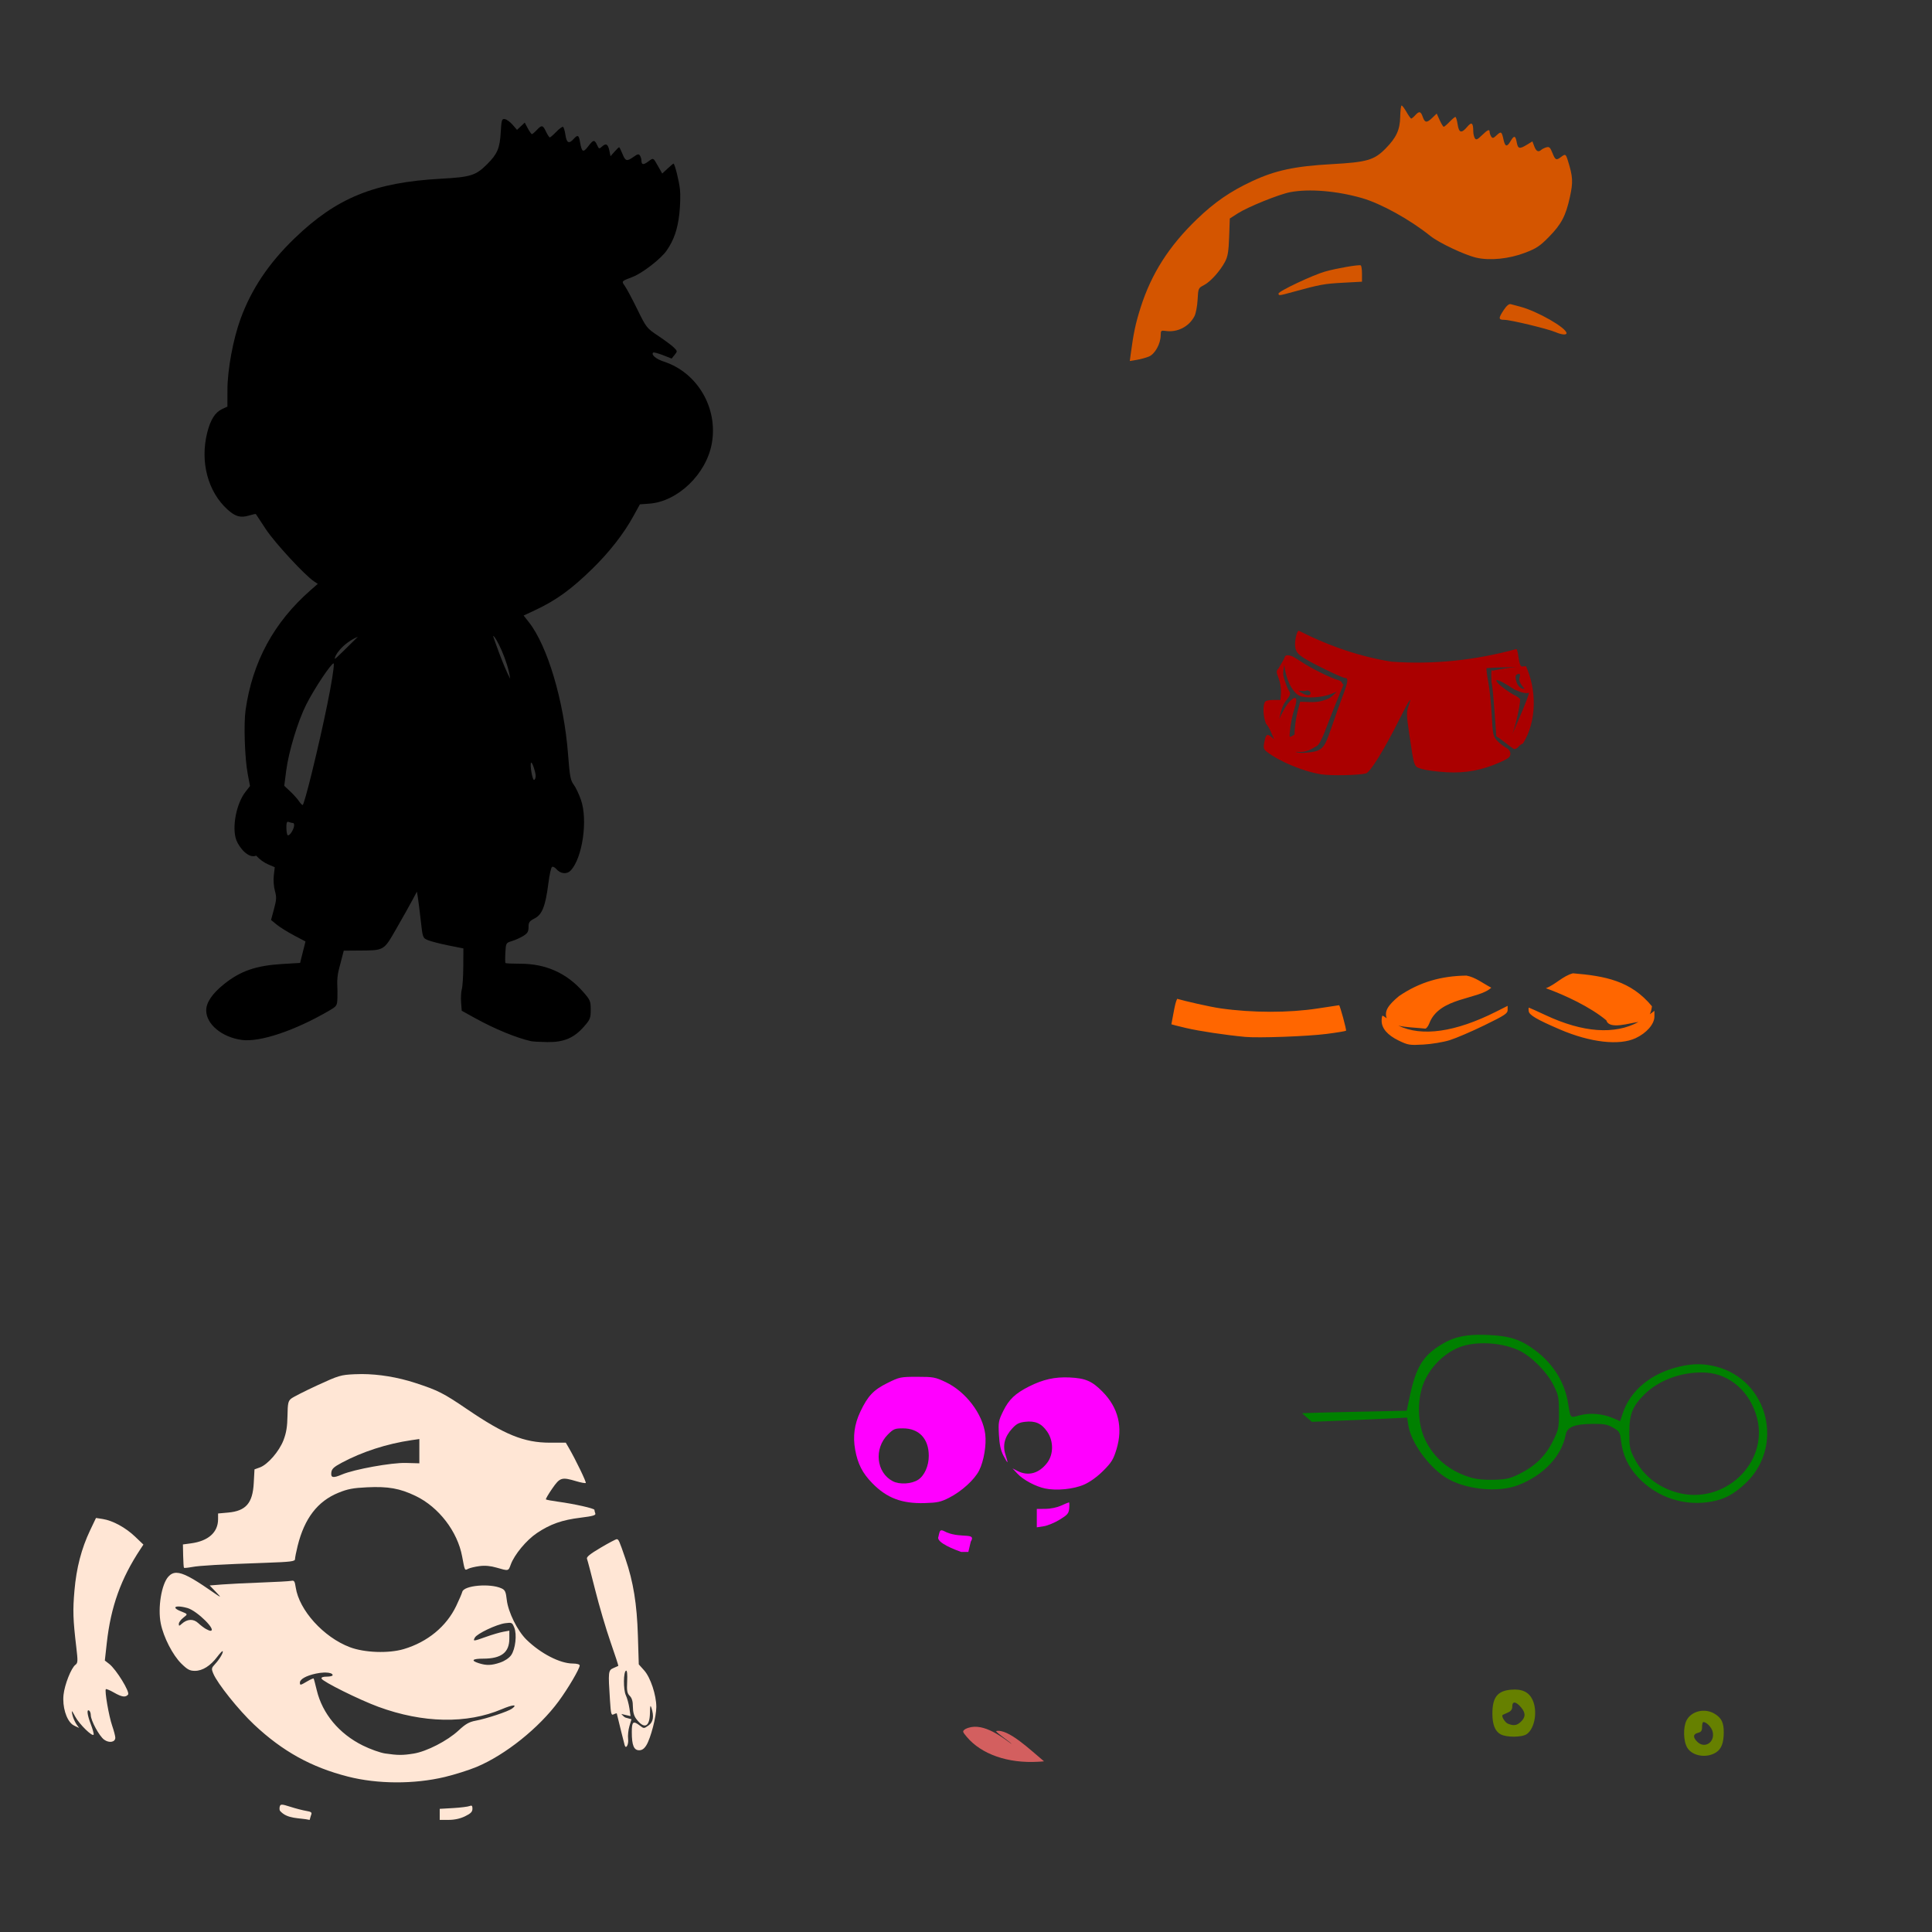
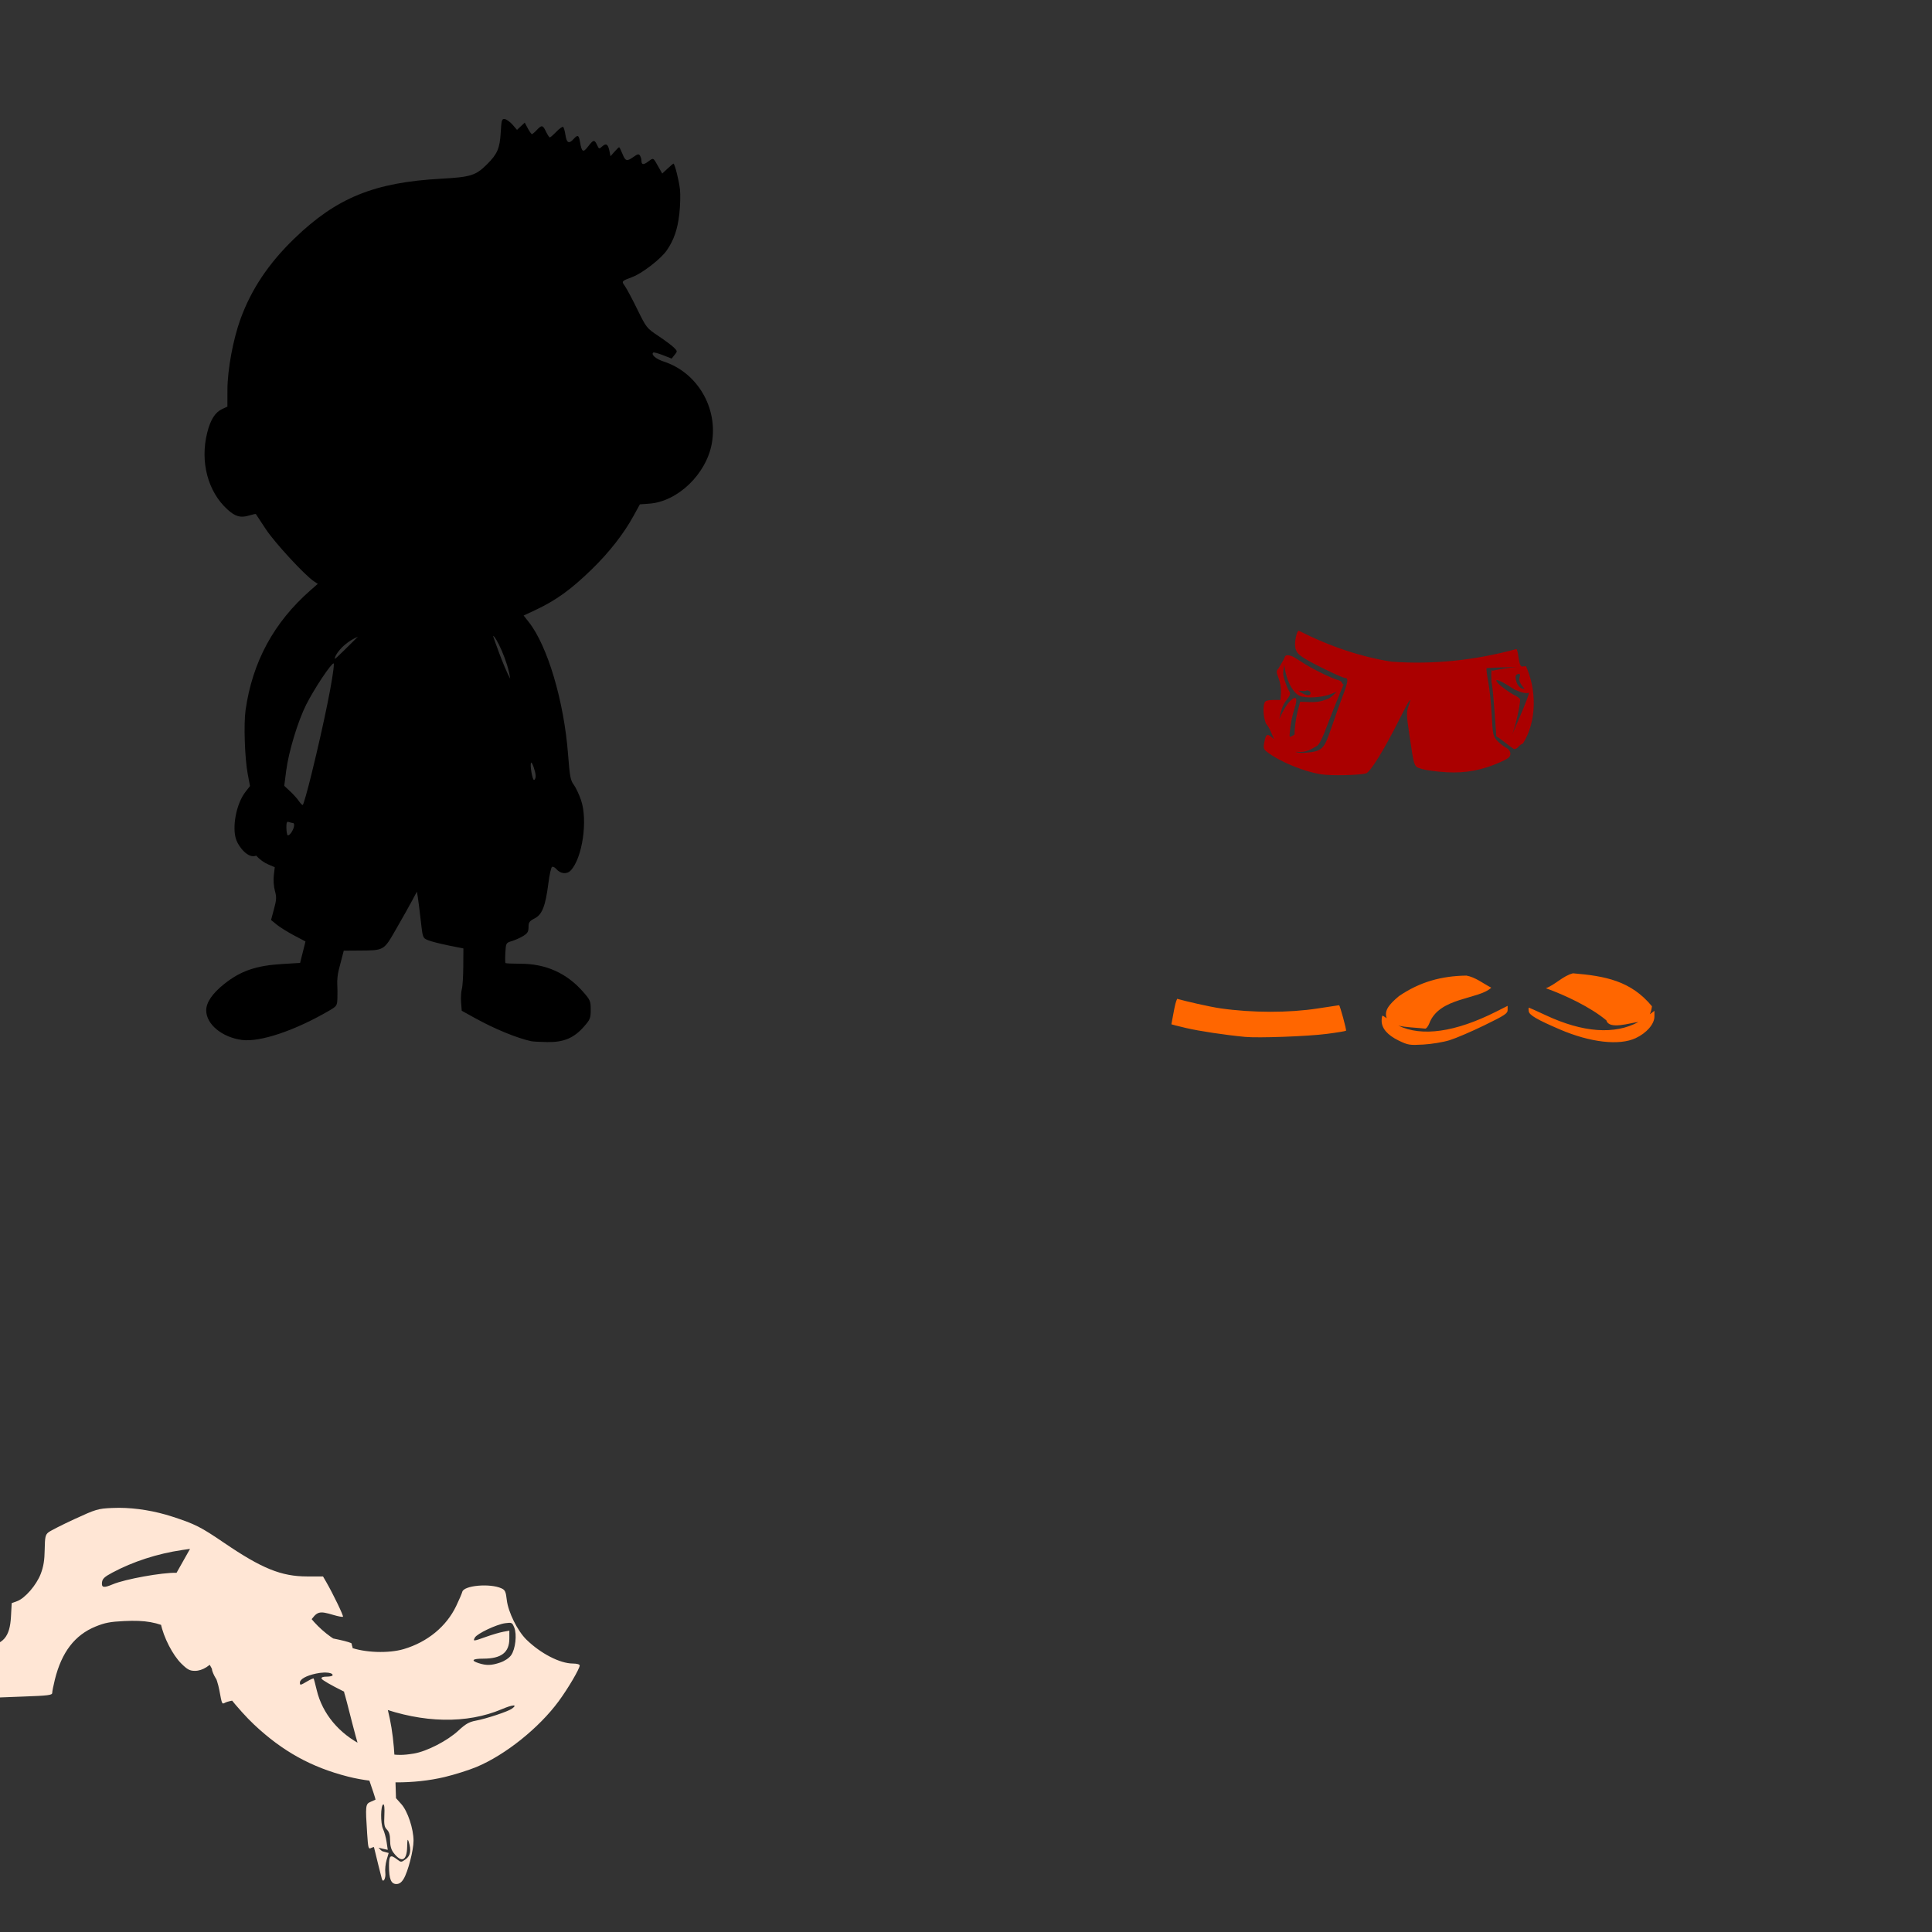
<svg xmlns="http://www.w3.org/2000/svg" xmlns:ns1="http://www.inkscape.org/namespaces/inkscape" xmlns:ns2="http://sodipodi.sourceforge.net/DTD/sodipodi-0.dtd" width="1080" height="1080" id="svg2" version="1.1" ns1:version="0.47 r22583" ns2:docname="Quincy.svg">
  <rect width="100%" height="100%" fill="#333333" stroke="none" />
  <defs id="defs4">
    <ns1:perspective ns2:type="inkscape:persp3d" ns1:vp_x="0 : 526.18109 : 1" ns1:vp_y="0 : 1000 : 0" ns1:vp_z="744.09448 : 526.18109 : 1" ns1:persp3d-origin="372.04724 : 350.78739 : 1" id="perspective10" />
    <ns1:perspective id="perspective2820" ns1:persp3d-origin="0.5 : 0.33333333 : 1" ns1:vp_z="1 : 0.5 : 1" ns1:vp_y="0 : 1000 : 0" ns1:vp_x="0 : 0.5 : 1" ns2:type="inkscape:persp3d" />
    <ns1:perspective id="perspective3150" ns1:persp3d-origin="0.5 : 0.33333333 : 1" ns1:vp_z="1 : 0.5 : 1" ns1:vp_y="0 : 1000 : 0" ns1:vp_x="0 : 0.5 : 1" ns2:type="inkscape:persp3d" />
    <ns1:perspective id="perspective3200" ns1:persp3d-origin="0.5 : 0.33333333 : 1" ns1:vp_z="1 : 0.5 : 1" ns1:vp_y="0 : 1000 : 0" ns1:vp_x="0 : 0.5 : 1" ns2:type="inkscape:persp3d" />
    <ns1:perspective id="perspective3366" ns1:persp3d-origin="0.5 : 0.33333333 : 1" ns1:vp_z="1 : 0.5 : 1" ns1:vp_y="0 : 1000 : 0" ns1:vp_x="0 : 0.5 : 1" ns2:type="inkscape:persp3d" />
    <ns1:perspective id="perspective3394" ns1:persp3d-origin="0.5 : 0.33333333 : 1" ns1:vp_z="1 : 0.5 : 1" ns1:vp_y="0 : 1000 : 0" ns1:vp_x="0 : 0.5 : 1" ns2:type="inkscape:persp3d" />
    <ns1:perspective id="perspective3420" ns1:persp3d-origin="0.5 : 0.33333333 : 1" ns1:vp_z="1 : 0.5 : 1" ns1:vp_y="0 : 1000 : 0" ns1:vp_x="0 : 0.5 : 1" ns2:type="inkscape:persp3d" />
    <ns1:perspective id="perspective3456" ns1:persp3d-origin="0.5 : 0.33333333 : 1" ns1:vp_z="1 : 0.5 : 1" ns1:vp_y="0 : 1000 : 0" ns1:vp_x="0 : 0.5 : 1" ns2:type="inkscape:persp3d" />
    <ns1:perspective id="perspective3480" ns1:persp3d-origin="0.5 : 0.33333333 : 1" ns1:vp_z="1 : 0.5 : 1" ns1:vp_y="0 : 1000 : 0" ns1:vp_x="0 : 0.5 : 1" ns2:type="inkscape:persp3d" />
    <ns1:perspective id="perspective3533" ns1:persp3d-origin="0.5 : 0.33333333 : 1" ns1:vp_z="1 : 0.5 : 1" ns1:vp_y="0 : 1000 : 0" ns1:vp_x="0 : 0.5 : 1" ns2:type="inkscape:persp3d" />
    <ns1:perspective id="perspective3612" ns1:persp3d-origin="0.5 : 0.33333333 : 1" ns1:vp_z="1 : 0.5 : 1" ns1:vp_y="0 : 1000 : 0" ns1:vp_x="0 : 0.5 : 1" ns2:type="inkscape:persp3d" />
    <ns1:perspective id="perspective3811" ns1:persp3d-origin="0.5 : 0.33333333 : 1" ns1:vp_z="1 : 0.5 : 1" ns1:vp_y="0 : 1000 : 0" ns1:vp_x="0 : 0.5 : 1" ns2:type="inkscape:persp3d" />
    <ns1:perspective id="perspective4011" ns1:persp3d-origin="0.5 : 0.33333333 : 1" ns1:vp_z="1 : 0.5 : 1" ns1:vp_y="0 : 1000 : 0" ns1:vp_x="0 : 0.5 : 1" ns2:type="inkscape:persp3d" />
    <ns1:perspective id="perspective4163" ns1:persp3d-origin="0.5 : 0.33333333 : 1" ns1:vp_z="1 : 0.5 : 1" ns1:vp_y="0 : 1000 : 0" ns1:vp_x="0 : 0.5 : 1" ns2:type="inkscape:persp3d" />
    <ns1:perspective id="perspective4463" ns1:persp3d-origin="0.5 : 0.33333333 : 1" ns1:vp_z="1 : 0.5 : 1" ns1:vp_y="0 : 1000 : 0" ns1:vp_x="0 : 0.5 : 1" ns2:type="inkscape:persp3d" />
    <ns1:perspective id="perspective4797" ns1:persp3d-origin="0.5 : 0.33333333 : 1" ns1:vp_z="1 : 0.5 : 1" ns1:vp_y="0 : 1000 : 0" ns1:vp_x="0 : 0.5 : 1" ns2:type="inkscape:persp3d" />
    <ns1:perspective id="perspective5409" ns1:persp3d-origin="0.5 : 0.33333333 : 1" ns1:vp_z="1 : 0.5 : 1" ns1:vp_y="0 : 1000 : 0" ns1:vp_x="0 : 0.5 : 1" ns2:type="inkscape:persp3d" />
  </defs>
  <ns2:namedview id="base" pagecolor="#ffffff" bordercolor="#666666" borderopacity="1.0" ns1:pageopacity="0.0" ns1:pageshadow="2" ns1:zoom="0.34490741" ns1:cx="661.86853" ns1:cy="62.042454" ns1:document-units="in" ns1:current-layer="layer1" showgrid="false" units="in" ns1:showpageshadow="false" borderlayer="false" ns1:window-width="1280" ns1:window-height="1002" ns1:window-x="1276" ns1:window-y="92" ns1:window-maximized="1" />
  <g ns1:label="Layer 1" ns1:groupmode="layer" id="layer1" transform="translate(0,27.64)">
    <path style="fill:#000000" d="m 281.628,38.905 c -1.166,0.05 -1.351,1.298 -1.723,7.536 -0.528,8.859 -1.871,11.99 -7.612,17.723 -6.301,6.292 -9.182,7.196 -25.77,8.104 -37.255,2.039 -58.309,10.611 -81.873,33.325 -14.41,13.89 -24.107,28.367 -30.2,45.064 -4.137,11.335 -7.285,28.335 -7.309,39.497 l -0.019,9.505 -2.954,1.363 c -3.908,1.821 -6.513,5.938 -8.331,13.178 -4.094,16.297 0.337,33.041 11.361,43 4.382,3.959 7.262,4.759 12.023,3.332 2.016,-0.604 3.723,-0.975 3.806,-0.814 0.083,0.161 2.619,4.012 5.624,8.539 5.062,7.629 21.801,25.746 26.849,29.064 l 2.14,1.42 -3.976,3.484 c -20.582,18.016 -32.545,40.087 -36.392,67.104 -1.092,7.67 -0.454,26.88 1.193,35.616 l 1.288,6.816 -2.537,3.257 c -5.18,6.626 -7.715,20.124 -5.074,27.038 1.483,3.883 6.614,10.471 11.077,8.615 1.944,2.163 4.36,3.931 7.006,5.037 l 3.37,1.42 -0.53,4.544 c -0.31,2.62 -0.055,6.311 0.606,8.672 0.988,3.53 0.907,4.967 -0.511,10.206 l -1.647,6.078 3.143,2.575 c 1.727,1.416 6.071,4.131 9.638,6.021 l 6.476,3.427 -1.515,6.002 -1.496,5.983 -10.016,0.606 c -14.474,0.857 -23.18,3.831 -32.302,11.077 -6.709,5.329 -10.168,10.387 -10.168,14.845 0,7.743 8.813,15.052 19.957,16.53 10.163,1.348 29.826,-5.278 49.059,-16.549 3.924,-2.3 4.17,-2.677 4.317,-6.703 0.085,-2.342 0.045,-5.95 -0.076,-8.028 -0.121,-2.078 0.242,-5.584 0.814,-7.782 0.572,-2.198 1.443,-5.536 1.931,-7.422 l 0.89,-3.427 7.971,-0.057 c 14.872,-0.098 14.22,0.287 21.453,-12.288 3.471,-6.035 7.465,-13.151 8.88,-15.81 l 2.575,-4.847 0.511,3.011 c 0.278,1.653 1.012,7.484 1.628,12.951 1.121,9.94 1.111,9.943 4.052,11.171 1.617,0.676 6.726,1.998 11.361,2.935 l 8.445,1.685 -0.057,9.997 c -0.028,5.497 -0.392,11.234 -0.814,12.743 -0.422,1.509 -0.614,4.852 -0.417,7.422 l 0.36,4.677 7.46,4.128 c 10.815,5.987 23.135,11.055 31.261,12.875 1.006,0.225 5.121,0.458 9.145,0.511 9.19,0.122 14.823,-2.25 20.392,-8.577 3.552,-4.035 3.844,-4.779 3.844,-9.524 0,-4.811 -0.28,-5.453 -4.222,-9.96 -9.174,-10.487 -20.845,-15.735 -35.048,-15.735 -4.391,0 -8.159,-0.171 -8.369,-0.379 -0.21,-0.208 -0.243,-2.818 -0.076,-5.813 0.301,-5.388 0.335,-5.464 3.654,-6.476 1.845,-0.563 4.689,-1.834 6.324,-2.84 2.417,-1.488 2.973,-2.42 2.973,-4.961 0,-2.688 0.495,-3.37 3.446,-4.885 4.19,-2.151 6.038,-6.896 7.65,-19.616 0.594,-4.692 1.497,-8.795 2.007,-9.126 0.51,-0.332 1.568,0.159 2.367,1.098 2.385,2.805 5.978,3.158 8.161,0.814 6.525,-7.004 9.582,-28.099 5.699,-39.346 -1.117,-3.235 -2.954,-7.106 -4.09,-8.615 -1.792,-2.382 -2.206,-4.618 -3.143,-16.927 -2.261,-29.691 -11.479,-60.695 -21.983,-73.958 l -2.859,-3.616 6.173,-2.878 c 11.982,-5.6 20.274,-11.587 32.17,-23.195 9.606,-9.374 17.629,-19.653 23.043,-29.519 l 3.616,-6.57 5.245,-0.379 c 15.892,-1.15 31.863,-16.505 34.953,-33.628 3.581,-19.843 -8.028,-39.66 -26.811,-45.783 -4.354,-1.419 -7.196,-3.805 -5.983,-5.018 0.294,-0.294 2.738,0.338 5.434,1.401 l 4.904,1.931 1.666,-2.064 c 1.627,-2.009 1.619,-2.101 -0.435,-4.128 -1.158,-1.143 -5.067,-4.059 -8.691,-6.476 -6.482,-4.323 -6.676,-4.561 -11.72,-14.845 -2.82,-5.749 -5.925,-11.586 -6.911,-12.97 -2.014,-2.828 -2.085,-2.751 4.279,-5.169 5.471,-2.079 15.83,-10.107 19.048,-14.769 4.021,-5.824 6.09,-11.808 7.063,-20.449 0.523,-4.648 0.681,-10.809 0.36,-13.69 -0.554,-4.966 -2.937,-14.428 -3.635,-14.428 -0.179,0 -1.658,1.254 -3.295,2.783 l -2.992,2.764 -2.215,-3.919 c -2.918,-5.138 -2.625,-4.995 -5.642,-2.764 -2.728,2.017 -3.744,1.85 -3.768,-0.625 -0.008,-0.797 -0.371,-2.007 -0.814,-2.708 -0.664,-1.049 -1.292,-0.933 -3.56,0.682 -3.798,2.705 -4.569,2.494 -6.248,-1.704 -0.805,-2.012 -1.635,-3.654 -1.856,-3.654 -0.221,0 -1.385,1.135 -2.594,2.518 l -2.215,2.499 -0.606,-2.992 c -0.786,-3.795 -1.878,-4.446 -4.071,-2.461 -1.662,1.504 -1.796,1.459 -2.84,-0.833 -1.431,-3.14 -2.055,-3.032 -5.018,0.852 -2.77,3.631 -3.537,3.203 -4.506,-2.537 -0.663,-3.926 -1.278,-4.212 -3.616,-1.628 -2.576,2.847 -3.855,2.22 -4.525,-2.253 -0.338,-2.252 -0.931,-4.301 -1.325,-4.544 -0.394,-0.244 -2.099,0.985 -3.787,2.727 -1.688,1.741 -3.324,3.162 -3.635,3.162 -0.311,0 -1.262,-1.439 -2.102,-3.2 -1.817,-3.811 -2.39,-3.907 -5.207,-0.909 -1.182,1.258 -2.388,2.272 -2.689,2.272 -0.301,0 -1.338,-1.449 -2.291,-3.219 l -1.723,-3.219 -2.159,2.026 -2.159,2.026 -2.48,-2.878 c -1.375,-1.582 -3.33,-2.994 -4.336,-3.143 -0.21,-0.031 -0.401,-0.045 -0.568,-0.038 z m -6.002,288.959 c 1.406,-0.128 8.41,14.239 9.562,23.914 -3.889,-7.262 -9.042,-22.296 -9.562,-23.914 z m -75.567,0.435 c -5.874,5.777 -11.432,11.428 -12.838,12.383 -0.519,-1.313 3.878,-8.553 12.838,-12.383 z m -13.576,14.92 c 0.078,0.021 0.133,0.109 0.133,0.265 0,6.162 -5.478,33.154 -12.516,61.745 -2.322,9.433 -4.512,17.155 -4.885,17.155 -0.373,0 -1.332,-0.993 -2.121,-2.196 -0.788,-1.203 -2.951,-3.624 -4.809,-5.377 l -3.389,-3.181 1.079,-8.388 c 1.372,-10.696 6.538,-27.753 11.209,-37.017 4.589,-9.102 14.124,-23.316 15.299,-23.005 z m 110.464,55.44 c 0.57,-0.188 2.314,4.769 2.48,7.157 0.084,1.203 -0.308,2.337 -0.871,2.537 -0.939,0.335 -2.49,-8.753 -1.647,-9.657 0.016,-0.017 0.019,-0.032 0.038,-0.038 z m -135.987,33.078 c 0.161,0.005 0.349,0.067 0.568,0.151 0.796,0.305 1.832,0.549 2.291,0.549 0.459,0 0.712,0.763 0.568,1.704 -0.374,2.45 -2.813,5.878 -3.616,5.074 -0.374,-0.374 -0.682,-2.297 -0.682,-4.279 0,-2.183 0.148,-3.069 0.72,-3.181 0.048,-0.009 0.098,-0.021 0.151,-0.019 z" id="path4976" />
    <path style="fill:#aa0000" d="m 725.953,324.947 c -1.133,0.256 -2.432,6.364 -1.875,9.335 0.476,2.537 1.517,3.815 4.866,5.964 4.737,3.04 21.281,11.058 22.816,11.058 2.108,0 1.901,1.942 -1.041,9.732 -1.68,4.448 -4.638,12.749 -6.57,18.442 -4.002,11.792 -5.065,12.83 -14.125,13.652 -2.083,0.253 -4.072,0.067 -5.964,-0.435 0.314,-0.021 0.634,-0.058 0.966,-0.095 5.677,0.705 8.551,-1.986 10.717,-2.973 1.722,-0.785 3.248,-3.876 7.347,-14.788 2.85,-7.588 8.154,-20.041 8.028,-20.165 -0.881,0.961 -0.391,-1.212 -2.424,-1.931 -4.285,-1.076 -15.876,-6.797 -21.51,-10.622 -2.37,-1.285 -5.1,-3.887 -8.028,-3.37 -0.738,-0.025 -1.099,1.075 -1.325,1.856 -1.264,2.173 -3.038,5.367 -3.238,5.567 -1.198,1.198 -1.18,1.836 0.208,5.472 0.879,2.301 1.446,5.862 1.288,8.066 l -0.284,3.938 -4.109,0 c -2.773,0 -4.315,0.439 -4.734,1.363 -1.121,2.475 -0.78,8.125 0.72,11.872 2.122,2.289 3.133,5.732 4.62,8.823 -0.027,-0.023 -0.049,-0.053 -0.076,-0.076 -3.916,-3.623 -4.533,-3.373 -5.567,2.14 -0.502,2.673 -0.246,3.462 1.534,4.847 7.012,5.457 20.635,11.095 30.484,12.61 5.477,0.843 21.045,0.513 24.899,-0.53 2.399,-0.65 10.174,-13.218 18.669,-30.182 5.701,-11.383 7.373,-13.762 5.037,-7.138 -1.102,3.124 -1.046,5.019 0.454,15.015 2.948,19.637 2.498,18.372 7.195,19.843 2.264,0.709 8.437,1.527 13.728,1.818 10.782,0.592 19.997,-1.15 30.219,-5.737 4.406,-1.977 5.434,-2.854 5.434,-4.582 0,-1.404 -0.847,-2.602 -2.499,-3.465 -1.383,-0.723 -3.601,-2.472 -4.923,-3.9 -2.246,-2.427 -2.436,-3.375 -3.011,-14.277 -0.338,-6.415 -1.22,-14.774 -1.95,-18.594 -0.731,-3.819 -1.145,-7.267 -0.909,-7.65 5.147,-0.449 11.6,-0.386 16.757,-0.682 -4.376,0.435 -10.816,1.445 -13.443,2.14 -1.081,-2.197 -0.63,5.501 -0.587,6.4 0.366,0.934 1.109,8.121 1.666,15.962 l 1.022,14.258 c 3.483,2.14 6.477,4.982 9.903,7.195 2.602,-0.249 2.093,-1.927 5.037,-3.2 7.803,-12.418 7.626,-30.116 1.628,-43.171 -0.181,-0.015 -1.952,0.202 -2.234,0.208 -2.027,-0.444 -1.72,-7.79 -3.045,-9.8 -22.729,6.228 -46.391,8.786 -69.72,7.092 -16.955,-2.615 -34.867,-8.583 -51.824,-17.268 -0.073,-0.038 -0.152,-0.055 -0.227,-0.038 z m -7.99,19.048 c 0.733,7.979 4.557,15.704 8.71,17.382 3.623,1.464 12.217,0.961 17.23,-1.004 1.439,-0.564 2.505,-1.002 3.332,-1.382 -1.556,1.658 -3.249,3.28 -4.45,3.806 -3.735,1.634 -6.435,2.154 -10.509,2.026 l -5.491,-0.17 -1.534,5.908 c -0.846,3.243 -1.575,8.843 -1.609,12.459 -3.293,2.038 -2.85,1.582 -2.575,-1.761 0.276,-3.648 1.344,-9.119 2.367,-12.137 2.174,-6.417 1.363,-8.307 -2.159,-4.999 -1.798,1.689 -4.322,5.973 -6.135,10.054 0.721,-3.747 1.787,-7.469 3.276,-9.41 3.097,-4.038 3.25,-4.513 2.026,-6.4 -0.728,-1.121 -2.042,-4.637 -2.916,-7.801 -0.467,-1.691 -0.079,-4.249 0.436,-6.57 z m 130.989,4.999 c 2.652,0.834 -2.547,2.347 3.295,8.312 -1.816,0.697 -4.2,-1.668 -4.809,-4.771 -0.48,-2.447 -0.256,-2.979 1.515,-3.541 z m -12.137,3.541 c 0.992,-0.005 4.039,1.463 9.789,5.283 3.585,1.642 6.589,2.434 7.971,1.78 1.154,0.018 -10.279,25.615 -9.335,23.517 1.72,-3.999 4.43,-15.718 4.544,-19.654 0.018,-0.605 -1.725,-1.887 -3.863,-2.84 -6.711,-3.994 -10.76,-8.077 -9.107,-8.085 z m -106.184,5.737 c 0.143,-0.006 0.388,0.062 0.985,0.265 1.919,0.652 1.597,5.19 -6.021,-0.114 5.127,0.53 4.608,-0.133 5.037,-0.151 z" id="path5325" ns2:nodetypes="cssssscccsscccccsscccscccsssssssssssssssccccccccccccsccsscscccccsscssscccscccccscccscc" />
    <path id="path4863" style="fill:#ff6600" d="m 658.047,530.705 c -0.783,1.6 -1.204,3.473 -1.837,6.779 -0.77,4.025 -1.401,7.376 -1.401,7.46 -8e-5,0.084 3.701,1.022 8.218,2.083 7.353,1.726 21.578,3.868 32.946,4.961 7.399,0.711 34.984,-0.293 45.632,-1.666 5.727,-0.739 10.596,-1.545 10.831,-1.78 0.38,-0.38 -3.398,-14.258 -3.882,-14.258 -0.108,0 -5.501,0.817 -11.985,1.818 -16.108,2.486 -36.536,2.468 -54.247,-0.057 -6.233,-0.889 -19.954,-4.078 -24.274,-5.34 z M 879.331,516.442 c -5.682,1.446 -9.772,6.284 -15.167,8.35 10.579,3.779 24.983,10.548 33.817,17.969 1.565,5.389 13.117,1.392 17.931,0.89 -13.293,7.216 -30.994,5.966 -51.824,-3.768 -4.97,-2.323 -9.216,-4.241 -9.429,-4.241 -0.213,0 -0.255,0.913 -0.095,2.007 0.319,2.172 4.555,4.652 17.439,10.187 16.941,7.278 33.159,9.131 42.319,4.866 6.142,-2.86 10.509,-7.889 10.509,-12.099 l 0,-3.2 -2.575,1.95 c 0.558,-1.171 0.975,-2.636 1.193,-4.487 -11.748,-14.242 -26.136,-16.913 -44.117,-18.423 z m -59.597,1.283 c -13.957,0.194 -26.046,3.511 -37.68,11.455 -6.246,5.161 -7.233,7.795 -7.29,9.941 -0.025,0.934 0.129,1.752 0.436,2.461 -1.167,-0.834 -2.117,-1.439 -2.329,-1.439 -0.285,0 -0.53,1.283 -0.53,2.84 0,4.231 3.282,8.036 9.524,11.058 5.237,2.535 6.079,2.662 13.803,2.234 4.544,-0.252 11.102,-1.335 14.636,-2.424 3.522,-1.085 12.277,-4.833 19.446,-8.331 11.536,-5.63 13.027,-6.615 13.027,-8.615 l 0,-2.272 -6.381,3.219 c -22.86,11.512 -41.555,14.162 -54.721,7.839 4.31,1.009 9.972,1.119 15.034,1.666 0.568,0.061 1.562,-1.187 2.215,-2.764 5.495,-14.908 27.489,-13.323 34.707,-20.108 -4.578,-2.345 -8.82,-5.864 -13.898,-6.76 z" />
-     <path id="path4813" style="fill:#d45500" d="m 875.697,158.627 c 0,-2.982 -16.46,-12.395 -25.96,-14.846 -2.072,-0.535 -4.427,-1.162 -5.234,-1.394 -0.958,-0.276 -2.306,0.847 -3.887,3.236 -3.1,4.684 -3.045,5.527 0.358,5.527 3.358,0 24.385,5.059 28.549,6.868 3.356,1.459 6.175,1.737 6.175,0.609 z m -233.443,13.036 c 3.374,-1.388 6.548,-7.124 6.582,-11.893 0.018,-2.602 0.227,-2.784 2.758,-2.412 6.563,0.963 13.084,-2.373 16.122,-8.247 0.778,-1.505 1.569,-5.657 1.757,-9.226 0.334,-6.344 0.412,-6.526 3.489,-8.104 3.655,-1.875 9.057,-7.854 11.834,-13.101 1.549,-2.925 2.011,-5.716 2.305,-13.916 l 0.367,-10.258 4.487,-2.88 c 5.63,-3.612 23.072,-10.666 29.293,-11.846 10.53,-1.997 25.958,-0.732 39.997,3.28 10.681,3.052 26.928,12.036 38.295,21.175 4.821,3.876 19.164,10.658 25.764,12.182 7.548,1.743 18.277,0.657 27.2,-2.752 6.299,-2.407 8.345,-3.759 13.25,-8.756 7.08,-7.212 9.526,-11.848 11.835,-22.429 1.836,-8.412 1.677,-11.298 -1.119,-20.281 -1.19,-3.825 -1.402,-3.935 -3.922,-2.029 -2.608,1.972 -3.119,1.72 -4.745,-2.343 -1.237,-3.092 -1.788,-3.591 -3.423,-3.099 -1.071,0.323 -2.339,0.952 -2.817,1.399 -1.581,1.477 -2.833,0.847 -3.893,-1.961 l -1.046,-2.772 -3.041,1.854 c -4.188,2.553 -5.032,2.355 -5.725,-1.34 -0.736,-3.921 -1.474,-4.012 -3.583,-0.441 -1.912,3.237 -2.955,2.918 -3.832,-1.17 -0.949,-4.427 -1.324,-4.663 -3.766,-2.369 -1.893,1.779 -2.37,1.895 -3.091,0.755 -0.469,-0.741 -0.859,-1.863 -0.867,-2.491 -0.022,-1.804 -1.069,-1.367 -4.355,1.819 -2.543,2.464 -3.201,2.733 -3.917,1.601 -0.473,-0.749 -0.867,-2.46 -0.875,-3.802 -0.028,-4.852 -0.899,-5.51 -3.382,-2.559 -3.227,3.835 -4.639,3.466 -5.369,-1.404 -0.339,-2.264 -0.905,-4.116 -1.257,-4.116 -0.352,0 -1.823,1.235 -3.269,2.744 -1.446,1.509 -2.901,2.744 -3.234,2.744 -0.333,0 -1.352,-1.658 -2.267,-3.685 l -1.662,-3.685 -2.415,2.313 c -3.135,3.003 -4.212,2.917 -5.379,-0.431 -1.122,-3.22 -1.997,-3.408 -4.253,-0.915 -0.911,1.006 -1.9,1.826 -2.2,1.822 -0.299,-0.004 -1.483,-1.65 -2.63,-3.659 -1.147,-2.008 -2.382,-3.65 -2.744,-3.648 -0.362,0.002 -0.716,2.871 -0.785,6.377 -0.144,7.236 -2.183,11.627 -8.246,17.756 -6.348,6.416 -10.355,7.57 -30.044,8.651 -20.57,1.129 -31.582,3.491 -44.563,9.557 -12.124,5.665 -20.953,11.75 -30.774,21.209 -15.662,15.084 -25.482,30.49 -31.493,49.41 -2.846,8.956 -3.934,14.107 -5.573,26.37 l -0.468,3.503 3.842,-0.632 c 2.113,-0.348 5.193,-1.188 6.844,-1.868 z m 80.691,-36.149 c 14.917,-4.098 17.295,-4.536 27.669,-5.098 l 10.748,-0.582 0,-4.38 c 0,-2.409 -0.309,-4.543 -0.686,-4.742 -1.008,-0.533 -13.555,1.633 -19.894,3.434 -6.932,1.969 -26.068,11.003 -26.068,12.307 0,1.287 0.228,1.261 8.232,-0.938 z" />
-     <path style="fill:#008000" d="m 826.039,718.526 c -8.41,0.153 -14.068,1.687 -19.805,5.131 -10.98,6.592 -14.737,12.807 -18.423,30.447 l -1.439,6.854 -26.054,0.549 c -14.333,0.308 -27.493,0.634 -29.254,0.72 l -3.2,0.151 2.708,2.405 2.727,2.386 15.11,-0.606 c 8.313,-0.335 20.314,-0.877 26.66,-1.193 l 11.531,-0.568 0.644,4.203 c 1.4,9.337 10.695,22.528 20.449,28.989 10.436,6.913 29.407,9.043 40.898,4.601 14.292,-5.525 24.338,-16.181 26.641,-28.25 0.82,-4.297 4.924,-5.948 14.977,-6.021 6.564,-0.047 8.364,0.295 11.55,2.121 3.51,2.011 3.819,2.498 4.355,7.063 0.958,8.154 3.9,14.551 9.448,20.544 10.596,11.445 26.162,16.561 41.504,13.652 7,-1.328 12.098,-4.061 18.366,-9.865 22.343,-20.686 13.161,-57.952 -16.132,-65.532 -6.823,-1.766 -13.019,-1.771 -20.449,-0.019 -15.878,3.743 -27.471,13.277 -31.734,26.111 l -1.458,4.393 -3.957,-1.685 c -5.817,-2.493 -12.911,-3.102 -18.65,-1.572 -5.541,1.478 -5.063,2.007 -6.551,-7.1 -1.86,-11.378 -8.167,-21.544 -18.026,-29.008 -8.196,-6.205 -14.291,-8.243 -26.148,-8.786 -2.271,-0.104 -4.345,-0.149 -6.286,-0.114 z m 3.806,4.715 c 6.597,0.056 13.513,1.393 19.029,3.901 6.913,3.142 15.758,11.954 19.502,19.446 2.86,5.722 3.056,6.754 3.067,15.337 0.012,8.801 -0.137,9.471 -3.446,16.17 -4.044,8.186 -9.863,13.854 -18.821,18.291 -4.945,2.449 -7.033,2.935 -13.728,3.162 -4.916,0.167 -9.678,-0.233 -12.629,-1.06 -12.147,-3.406 -21.255,-10.887 -26.243,-21.528 -3.802,-8.111 -4.461,-19.716 -1.628,-28.97 2.986,-9.755 11.407,-18.848 20.885,-22.532 3.943,-1.533 8.881,-2.259 14.011,-2.215 z m 121.54,16.34 c 0.8,0.008 1.609,0.044 2.405,0.095 13.444,0.861 24.714,10.941 28.421,25.41 6.494,25.35 -18.621,48.795 -44.61,41.637 -10.889,-2.999 -19.201,-9.683 -24.122,-19.408 -2.413,-4.768 -2.688,-6.212 -2.689,-14.011 0,-10.358 1.796,-14.918 8.502,-21.528 7.799,-7.689 20.099,-12.317 32.094,-12.194 z" id="path5205" />
-     <path id="path5280" style="fill:#ff00ff" d="m 592.384,821.849 c 4.414,-2.713 5.066,-3.494 5.315,-6.373 0.156,-1.805 0.098,-3.281 -0.129,-3.281 -0.227,0 -2.207,0.814 -4.4,1.809 -2.317,1.051 -5.999,1.818 -8.789,1.829 l -4.802,0.02 0,5.148 0,5.148 3.887,-0.604 c 2.138,-0.332 6.151,-1.995 8.918,-3.696 l 0,6e-5 z m 13.678,-19.613 c 3.321,-1.469 7.3,-4.347 10.673,-7.719 4.609,-4.609 5.665,-6.326 7.394,-12.017 3.72,-12.247 1.048,-23.213 -7.851,-32.219 -5.856,-5.927 -9.509,-7.496 -18.407,-7.91 -8.232,-0.383 -14.783,1.08 -22.687,5.065 -7.591,3.827 -11.194,7.241 -14.3,13.552 -2.701,5.487 -2.864,6.372 -2.477,13.44 0.295,5.368 0.998,8.695 2.421,11.453 1.103,2.138 2.147,3.887 2.319,3.887 0.172,0 -0.305,-1.878 -1.061,-4.174 -1.734,-5.268 -0.502,-10.079 3.775,-14.747 2.339,-2.552 3.827,-3.312 7.242,-3.696 5.653,-0.637 9.092,0.893 12.25,5.45 3.654,5.272 3.662,12.712 0.019,17.488 -4.51,5.913 -10.53,7.597 -16.447,4.599 l -2.927,-1.483 2.744,2.94 c 3.231,3.462 10.085,7.143 15.417,8.279 6.421,1.369 16.03,0.408 21.902,-2.189 z m -79.929,25.582 c -0.786,0.134 -1.036,1.206 -1.553,3.617 -1.551,3.232 9.833,7.45 12.686,8.464 l 4.052,0 1.344,-5.718 c 3.217,-5.277 -4.983,-1.803 -13.349,-5.169 -1.634,-0.833 -2.57,-1.297 -3.181,-1.193 z m 4.341,-18.16 c 7.075,-3.591 14.303,-10.156 16.895,-15.345 2.626,-5.257 4.129,-14.279 3.38,-20.283 -1.409,-11.298 -10.881,-23.747 -22.119,-29.07 -5.799,-2.747 -6.907,-2.953 -15.885,-2.953 -9.319,0 -9.892,0.119 -16.632,3.45 -7.817,3.863 -11.032,7.268 -15.213,16.109 -3.293,6.963 -4.206,13.753 -2.852,21.216 1.435,7.912 4.069,13.063 9.554,18.681 8.117,8.313 16.504,11.5 29.307,11.134 7.035,-0.201 9.007,-0.629 13.565,-2.942 z m -31.383,-9.285 c -9.252,-4.809 -10.679,-18.192 -2.782,-26.089 3.164,-3.164 3.896,-3.463 8.466,-3.463 8.983,0 14.416,5.787 14.419,15.357 0,5.635 -2.402,11.051 -5.932,13.363 -3.676,2.408 -10.38,2.802 -14.171,0.832 z" />
-     <path id="path5276" style="fill:#668000" d="m 948.723,945.97 c -2.468,-2.468 -2.303,-4.256 0.457,-4.949 1.799,-0.452 2.287,-1.155 2.287,-3.301 0,-1.5 0.32,-2.727 0.711,-2.727 1.828,0 4.692,3.019 5.243,5.526 1.295,5.898 -4.573,9.575 -8.698,5.45 z m 10.656,5.939 c 2.881,-1.888 4.17,-5.262 4.209,-11.015 0.038,-5.563 -1.219,-8.159 -5.091,-10.52 -5.481,-3.342 -12.984,-1.587 -15.704,3.674 -1.994,3.856 -1.783,11.718 0.41,15.316 2.892,4.742 10.899,6.002 16.176,2.545 z m -116.451,-16 c -1.693,-0.683 -3.839,-4.31 -2.908,-4.916 0.172,-0.112 1.444,-0.689 2.828,-1.283 1.793,-0.77 2.515,-1.742 2.515,-3.387 0,-3.156 2.054,-2.933 4.978,0.542 2.675,3.178 2.499,5.69 -0.585,8.357 -2.015,1.743 -3.772,1.919 -6.828,0.687 z m 10.56,5.825 c 4.501,-3.153 6.134,-13.005 3.185,-19.22 -2.056,-4.333 -5.836,-6.116 -11.903,-5.613 -7.688,0.638 -10.513,4.237 -10.514,13.4 -6.1e-4,6.103 1.498,9.866 4.601,11.552 3.341,1.816 11.968,1.745 14.63,-0.12 z" />
-     <path id="path5309" style="fill:#ffe6d5" d="m 182.006,907.32 c 2.338,0.04 3.938,0.566 3.938,1.477 0,0.449 -1.473,0.814 -3.276,0.814 -2.133,0 -3.153,0.388 -2.916,1.098 0.549,1.648 21.108,11.862 31.753,15.772 24.945,9.163 49.472,9.628 69.016,1.325 6.21,-2.638 9.074,-2.784 5.68,-0.303 -2.207,1.614 -14.236,5.603 -20.298,6.741 -3.696,0.694 -5.658,1.826 -9.6,5.491 -6.198,5.763 -17.816,11.728 -25.088,12.894 -6.161,0.988 -8.791,0.977 -15.905,-0.057 -2.714,-0.394 -8.351,-2.405 -12.516,-4.469 -13.219,-6.55 -22.563,-17.754 -25.713,-30.844 -0.83,-3.448 -1.613,-6.42 -1.761,-6.608 -0.148,-0.188 -1.768,0.522 -3.579,1.591 -3.888,2.294 -4.09,2.335 -4.09,0.682 0,-1.881 3.505,-3.844 8.975,-5.018 1.525,-0.327 3.021,-0.517 4.336,-0.568 0.362,-0.014 0.707,-0.025 1.041,-0.019 z m 102.568,-27.796 c 1.668,-0.049 2.029,0.526 2.878,2.575 1.616,3.9 0.691,12.128 -1.742,15.545 -1.15,1.615 -3.58,3.226 -6.173,4.109 -4.801,1.636 -7.623,1.715 -11.967,0.322 -4.591,-1.473 -3.523,-2.518 2.556,-2.518 10.132,0 14.598,-3.444 14.598,-11.228 l 0,-4.412 -3.427,0.625 c -1.887,0.343 -6.155,1.594 -9.486,2.783 -7.289,2.602 -7.513,2.625 -6.362,0.473 1.189,-2.221 12.039,-7.375 16.946,-8.047 0.914,-0.125 1.621,-0.211 2.177,-0.227 z M 99.83,870.397 c 1.173,0.015 2.858,0.279 4.923,0.852 5.476,1.521 16.896,12.906 12.762,12.724 -0.348,-0.015 -1.455,-0.486 -2.461,-1.041 -1.006,-0.555 -2.928,-2.023 -4.279,-3.276 -2.693,-2.499 -6.116,-2.327 -9.202,0.454 -1.458,1.314 -1.609,1.299 -1.609,-0.019 0,-0.796 1.089,-2.302 2.424,-3.351 2.732,-2.149 2.76,-2.043 -1.288,-3.654 -3.934,-1.566 -3.849,-2.722 -1.269,-2.689 z m -1.136,-18.84 c -1.877,-0.021 -3.295,0.736 -4.582,2.159 -3.867,4.273 -6.001,17.45 -4.241,26.205 1.545,7.683 6.679,17.675 11.512,22.418 3.412,3.349 4.694,4.033 7.612,4.033 4.2,0 8.639,-2.792 12.421,-7.82 1.468,-1.951 2.828,-3.382 3.03,-3.181 0.591,0.591 -1.657,4.449 -4.147,7.119 -2.147,2.304 -2.21,2.659 -1.06,5.434 2.288,5.524 14.172,20.391 22.816,28.515 15.88,14.925 31.95,23.812 52.448,29.045 16.527,4.22 36.978,4.31 54.096,0.227 5.534,-1.32 13.56,-3.853 17.836,-5.642 16.084,-6.731 34.888,-21.787 45.878,-36.733 5.293,-7.198 11.739,-18.177 11.739,-19.976 0,-0.628 -1.567,-1.066 -3.882,-1.079 -7.171,-0.04 -17.857,-5.547 -25.827,-13.292 -5.054,-4.912 -10.281,-15.442 -11.058,-22.305 -0.518,-4.577 -0.948,-5.515 -2.973,-6.438 -6.4,-2.916 -20.957,-1.63 -21.888,1.931 -0.257,0.982 -1.788,4.554 -3.408,7.934 -5.498,11.472 -16.026,20.137 -29.273,24.085 -8.485,2.529 -21.987,2.058 -30.2,-1.06 -14.683,-5.574 -28.324,-20.655 -30.238,-33.419 -0.529,-3.528 -0.857,-3.999 -2.556,-3.654 -1.075,0.218 -8.537,0.64 -16.587,0.928 -8.049,0.288 -17.859,0.767 -21.794,1.079 l -7.157,0.568 3.503,3.654 c 3.444,3.605 3.386,3.591 -3.825,-1.382 -9.338,-6.44 -14.613,-9.313 -18.196,-9.354 z m 135.722,-74.772 0,6.779 0,6.798 -7.536,-0.208 c -7.966,-0.225 -28.814,3.538 -35.654,6.438 -5.055,2.143 -6.364,1.902 -6.021,-1.079 0.233,-2.024 1.359,-3.088 5.775,-5.453 11.513,-6.166 25.247,-10.616 39.1,-12.648 l 4.336,-0.625 z m -32.189,-36.316 c -1.378,-0.006 -2.73,0.03 -4.071,0.095 -7.665,0.366 -8.812,0.69 -20.79,6.21 -6.969,3.212 -13.535,6.561 -14.598,7.422 -1.684,1.364 -1.953,2.601 -2.064,9.657 -0.094,5.999 -0.671,9.509 -2.215,13.538 -2.412,6.291 -8.808,13.673 -13.254,15.28 l -2.973,1.079 -0.417,7.65 c -0.589,11.222 -4.373,15.592 -14.296,16.492 l -5.642,0.511 0,3.162 c 0,7.402 -5.46,12.258 -15.261,13.557 l -4.393,0.587 0.133,6.381 c 0.077,3.508 0.279,6.508 0.454,6.684 0.175,0.175 2.186,-0.016 4.45,-0.435 4.405,-0.817 15.429,-1.448 41.372,-2.367 13.938,-0.493 16.246,-0.786 16.246,-2.026 0,-0.794 0.659,-4.139 1.477,-7.441 3.807,-15.369 11.139,-24.923 22.759,-29.67 5.182,-2.117 8.227,-2.698 16,-3.067 11.849,-0.563 18.356,0.589 27.209,4.847 12.91,6.21 23.383,19.841 25.978,33.779 1.514,8.131 1.435,7.974 3.351,6.949 0.927,-0.496 3.772,-1.179 6.305,-1.515 3.147,-0.418 6.213,-0.136 9.676,0.871 6.66,1.936 6.518,1.949 7.839,-1.704 2.02,-5.587 8.788,-13.735 14.674,-17.666 7.553,-5.044 14.004,-7.299 24.407,-8.577 6.853,-0.842 8.59,-1.347 8.199,-2.367 -0.273,-0.712 -0.492,-1.618 -0.492,-2.007 0,-0.806 -11.128,-3.303 -20.449,-4.582 -3.449,-0.473 -6.448,-1.032 -6.665,-1.25 -0.217,-0.217 1.356,-2.919 3.484,-6.002 4.358,-6.316 5.298,-6.602 13.5,-4.166 2.656,0.789 5.028,1.22 5.283,0.966 0.432,-0.432 -5.577,-12.892 -9.429,-19.54 l -1.723,-2.973 -8.918,0 c -14.386,-0.009 -25.286,-4.427 -46.427,-18.821 -13.038,-8.877 -16.1,-10.436 -28.799,-14.58 -9.816,-3.203 -20.273,-4.924 -29.916,-4.961 z m -148.562,80.436 -3.295,6.911 c -4.856,10.233 -7.653,21.019 -8.748,33.628 -0.975,11.227 -0.827,16.066 1.041,31.829 0.908,7.66 0.862,8.718 -0.473,9.694 -2.376,1.737 -6.08,11.095 -6.684,16.871 -0.681,6.519 1.497,13.816 4.923,16.511 0.835,0.657 2.651,1.406 3.787,1.931 -1.91,-2.339 -3.295,-5.061 -3.882,-7.877 -0.466,-2.239 -0.151,-1.969 1.685,1.496 2.272,4.287 9.817,11.655 10.338,10.092 0.155,-0.465 -0.563,-3.053 -1.59,-5.756 -2.014,-5.3 -2.414,-8.556 -0.947,-7.65 0.503,0.311 0.919,1.454 0.928,2.556 0.023,3.033 4.701,11.648 7.422,13.671 2.784,2.069 6.286,1.482 6.286,-1.06 0,-0.893 -0.802,-3.954 -1.78,-6.797 -1.828,-5.314 -4.284,-19.555 -3.503,-20.336 0.241,-0.241 2.258,0.592 4.469,1.856 4.501,2.573 6.529,2.87 7.952,1.155 1.164,-1.403 -6.581,-14.008 -10.509,-17.098 l -2.48,-1.931 1.098,-9.865 c 2.252,-20.252 7.87,-35.91 18.821,-52.448 l 1.647,-2.499 -4.639,-4.431 c -5.268,-5.051 -12.513,-9.001 -18.082,-9.865 l -3.787,-0.587 z m 291.066,11.878 c -0.504,0 -4.562,2.149 -9.032,4.79 -5.912,3.493 -7.98,5.175 -7.574,6.173 0.307,0.755 2.363,8.549 4.563,17.325 2.201,8.776 6.062,21.911 8.596,29.178 2.534,7.267 4.494,13.27 4.355,13.349 -0.139,0.079 -1.381,0.637 -2.764,1.231 -2.861,1.229 -2.95,2.111 -1.912,17.779 0.539,8.139 0.723,8.808 2.215,8.009 0.47,-0.252 1.035,-0.445 1.572,-0.53 1.4,5.882 3.965,16.114 4.412,17.761 0.705,2.599 2.338,-0.22 1.95,-3.37 -0.225,-1.827 0.091,-5.047 0.72,-7.176 l 1.155,-3.882 -3.295,-0.909 c -0.615,-0.17 -1.488,-1.02 -2.367,-2.045 0.779,0.199 1.653,0.415 2.518,0.606 l 2.632,0.587 -0.644,-4.393 c -0.356,-2.414 -1.25,-5.681 -1.988,-7.252 -1.488,-3.168 -1.39,-13.261 0.133,-13.765 0.57,-0.189 0.793,2.077 0.606,6.021 -0.25,5.272 -0.017,6.629 1.439,8.085 1.227,1.227 1.761,3.041 1.761,6.059 0,2.853 0.606,5.105 1.799,6.703 4.531,6.069 7.602,4.772 7.744,-3.276 0.07,-3.956 0.251,-4.617 0.814,-2.859 1.561,4.874 1.049,8.015 -1.628,9.922 -2.505,1.784 -2.594,1.797 -4.809,0.095 -3.793,-2.914 -4.525,-2.314 -4.525,3.654 0,7.298 1.148,10.111 4.109,10.111 1.625,0 2.844,-0.861 4.071,-2.878 2.418,-3.976 5.529,-15.987 5.529,-21.32 0,-6.682 -3.27,-16.519 -6.797,-20.449 l -3.011,-3.37 -0.492,-16 c -0.537,-17.72 -2.542,-30.148 -6.968,-43.057 -3.539,-10.32 -3.822,-10.906 -4.885,-10.906 z m -81.45,148.93 c -0.21,0.019 -0.459,0.093 -0.776,0.227 -0.88,0.372 -4.995,0.888 -9.145,1.136 l -7.555,0.436 0,3.086 0,3.086 4.999,0 c 3.293,0 6.422,-0.684 9.145,-2.007 3.207,-1.558 4.147,-2.497 4.147,-4.203 0,-1.309 -0.186,-1.816 -0.814,-1.761 z m -105.73,-0.53 c -0.621,0.022 -0.889,0.279 -1.079,0.776 -0.28,0.73 -0.297,1.881 -0.038,2.556 4.094,4.897 11.031,3.894 16.662,5.188 0.375,-1.383 0.69,-2.495 0.871,-2.935 0.513,-1.246 -0.03,-1.649 -2.859,-2.121 -1.929,-0.322 -5.906,-1.349 -8.823,-2.291 -2.554,-0.825 -3.935,-1.203 -4.734,-1.174 z" />
-     <path style="fill:#d35f5f" d="m 583.607,956.945 c -7.614,-6.315 -20.159,-18.537 -26.857,-16.886 1.282,1.741 7.545,5.712 8.899,7.347 -6.694,-4.964 -17.401,-12.947 -26.073,-8.464 -1.659,1.213 -1.634,1.365 0.852,4.336 8.12,9.701 22.969,14.901 39.838,13.917 1.527,-0.089 2.101,-0.093 3.34,-0.25 z" id="path4819" />
+     <path id="path5309" style="fill:#ffe6d5" d="m 182.006,907.32 c 2.338,0.04 3.938,0.566 3.938,1.477 0,0.449 -1.473,0.814 -3.276,0.814 -2.133,0 -3.153,0.388 -2.916,1.098 0.549,1.648 21.108,11.862 31.753,15.772 24.945,9.163 49.472,9.628 69.016,1.325 6.21,-2.638 9.074,-2.784 5.68,-0.303 -2.207,1.614 -14.236,5.603 -20.298,6.741 -3.696,0.694 -5.658,1.826 -9.6,5.491 -6.198,5.763 -17.816,11.728 -25.088,12.894 -6.161,0.988 -8.791,0.977 -15.905,-0.057 -2.714,-0.394 -8.351,-2.405 -12.516,-4.469 -13.219,-6.55 -22.563,-17.754 -25.713,-30.844 -0.83,-3.448 -1.613,-6.42 -1.761,-6.608 -0.148,-0.188 -1.768,0.522 -3.579,1.591 -3.888,2.294 -4.09,2.335 -4.09,0.682 0,-1.881 3.505,-3.844 8.975,-5.018 1.525,-0.327 3.021,-0.517 4.336,-0.568 0.362,-0.014 0.707,-0.025 1.041,-0.019 z m 102.568,-27.796 c 1.668,-0.049 2.029,0.526 2.878,2.575 1.616,3.9 0.691,12.128 -1.742,15.545 -1.15,1.615 -3.58,3.226 -6.173,4.109 -4.801,1.636 -7.623,1.715 -11.967,0.322 -4.591,-1.473 -3.523,-2.518 2.556,-2.518 10.132,0 14.598,-3.444 14.598,-11.228 l 0,-4.412 -3.427,0.625 c -1.887,0.343 -6.155,1.594 -9.486,2.783 -7.289,2.602 -7.513,2.625 -6.362,0.473 1.189,-2.221 12.039,-7.375 16.946,-8.047 0.914,-0.125 1.621,-0.211 2.177,-0.227 z M 99.83,870.397 c 1.173,0.015 2.858,0.279 4.923,0.852 5.476,1.521 16.896,12.906 12.762,12.724 -0.348,-0.015 -1.455,-0.486 -2.461,-1.041 -1.006,-0.555 -2.928,-2.023 -4.279,-3.276 -2.693,-2.499 -6.116,-2.327 -9.202,0.454 -1.458,1.314 -1.609,1.299 -1.609,-0.019 0,-0.796 1.089,-2.302 2.424,-3.351 2.732,-2.149 2.76,-2.043 -1.288,-3.654 -3.934,-1.566 -3.849,-2.722 -1.269,-2.689 z m -1.136,-18.84 c -1.877,-0.021 -3.295,0.736 -4.582,2.159 -3.867,4.273 -6.001,17.45 -4.241,26.205 1.545,7.683 6.679,17.675 11.512,22.418 3.412,3.349 4.694,4.033 7.612,4.033 4.2,0 8.639,-2.792 12.421,-7.82 1.468,-1.951 2.828,-3.382 3.03,-3.181 0.591,0.591 -1.657,4.449 -4.147,7.119 -2.147,2.304 -2.21,2.659 -1.06,5.434 2.288,5.524 14.172,20.391 22.816,28.515 15.88,14.925 31.95,23.812 52.448,29.045 16.527,4.22 36.978,4.31 54.096,0.227 5.534,-1.32 13.56,-3.853 17.836,-5.642 16.084,-6.731 34.888,-21.787 45.878,-36.733 5.293,-7.198 11.739,-18.177 11.739,-19.976 0,-0.628 -1.567,-1.066 -3.882,-1.079 -7.171,-0.04 -17.857,-5.547 -25.827,-13.292 -5.054,-4.912 -10.281,-15.442 -11.058,-22.305 -0.518,-4.577 -0.948,-5.515 -2.973,-6.438 -6.4,-2.916 -20.957,-1.63 -21.888,1.931 -0.257,0.982 -1.788,4.554 -3.408,7.934 -5.498,11.472 -16.026,20.137 -29.273,24.085 -8.485,2.529 -21.987,2.058 -30.2,-1.06 -14.683,-5.574 -28.324,-20.655 -30.238,-33.419 -0.529,-3.528 -0.857,-3.999 -2.556,-3.654 -1.075,0.218 -8.537,0.64 -16.587,0.928 -8.049,0.288 -17.859,0.767 -21.794,1.079 l -7.157,0.568 3.503,3.654 c 3.444,3.605 3.386,3.591 -3.825,-1.382 -9.338,-6.44 -14.613,-9.313 -18.196,-9.354 z c -7.966,-0.225 -28.814,3.538 -35.654,6.438 -5.055,2.143 -6.364,1.902 -6.021,-1.079 0.233,-2.024 1.359,-3.088 5.775,-5.453 11.513,-6.166 25.247,-10.616 39.1,-12.648 l 4.336,-0.625 z m -32.189,-36.316 c -1.378,-0.006 -2.73,0.03 -4.071,0.095 -7.665,0.366 -8.812,0.69 -20.79,6.21 -6.969,3.212 -13.535,6.561 -14.598,7.422 -1.684,1.364 -1.953,2.601 -2.064,9.657 -0.094,5.999 -0.671,9.509 -2.215,13.538 -2.412,6.291 -8.808,13.673 -13.254,15.28 l -2.973,1.079 -0.417,7.65 c -0.589,11.222 -4.373,15.592 -14.296,16.492 l -5.642,0.511 0,3.162 c 0,7.402 -5.46,12.258 -15.261,13.557 l -4.393,0.587 0.133,6.381 c 0.077,3.508 0.279,6.508 0.454,6.684 0.175,0.175 2.186,-0.016 4.45,-0.435 4.405,-0.817 15.429,-1.448 41.372,-2.367 13.938,-0.493 16.246,-0.786 16.246,-2.026 0,-0.794 0.659,-4.139 1.477,-7.441 3.807,-15.369 11.139,-24.923 22.759,-29.67 5.182,-2.117 8.227,-2.698 16,-3.067 11.849,-0.563 18.356,0.589 27.209,4.847 12.91,6.21 23.383,19.841 25.978,33.779 1.514,8.131 1.435,7.974 3.351,6.949 0.927,-0.496 3.772,-1.179 6.305,-1.515 3.147,-0.418 6.213,-0.136 9.676,0.871 6.66,1.936 6.518,1.949 7.839,-1.704 2.02,-5.587 8.788,-13.735 14.674,-17.666 7.553,-5.044 14.004,-7.299 24.407,-8.577 6.853,-0.842 8.59,-1.347 8.199,-2.367 -0.273,-0.712 -0.492,-1.618 -0.492,-2.007 0,-0.806 -11.128,-3.303 -20.449,-4.582 -3.449,-0.473 -6.448,-1.032 -6.665,-1.25 -0.217,-0.217 1.356,-2.919 3.484,-6.002 4.358,-6.316 5.298,-6.602 13.5,-4.166 2.656,0.789 5.028,1.22 5.283,0.966 0.432,-0.432 -5.577,-12.892 -9.429,-19.54 l -1.723,-2.973 -8.918,0 c -14.386,-0.009 -25.286,-4.427 -46.427,-18.821 -13.038,-8.877 -16.1,-10.436 -28.799,-14.58 -9.816,-3.203 -20.273,-4.924 -29.916,-4.961 z m -148.562,80.436 -3.295,6.911 c -4.856,10.233 -7.653,21.019 -8.748,33.628 -0.975,11.227 -0.827,16.066 1.041,31.829 0.908,7.66 0.862,8.718 -0.473,9.694 -2.376,1.737 -6.08,11.095 -6.684,16.871 -0.681,6.519 1.497,13.816 4.923,16.511 0.835,0.657 2.651,1.406 3.787,1.931 -1.91,-2.339 -3.295,-5.061 -3.882,-7.877 -0.466,-2.239 -0.151,-1.969 1.685,1.496 2.272,4.287 9.817,11.655 10.338,10.092 0.155,-0.465 -0.563,-3.053 -1.59,-5.756 -2.014,-5.3 -2.414,-8.556 -0.947,-7.65 0.503,0.311 0.919,1.454 0.928,2.556 0.023,3.033 4.701,11.648 7.422,13.671 2.784,2.069 6.286,1.482 6.286,-1.06 0,-0.893 -0.802,-3.954 -1.78,-6.797 -1.828,-5.314 -4.284,-19.555 -3.503,-20.336 0.241,-0.241 2.258,0.592 4.469,1.856 4.501,2.573 6.529,2.87 7.952,1.155 1.164,-1.403 -6.581,-14.008 -10.509,-17.098 l -2.48,-1.931 1.098,-9.865 c 2.252,-20.252 7.87,-35.91 18.821,-52.448 l 1.647,-2.499 -4.639,-4.431 c -5.268,-5.051 -12.513,-9.001 -18.082,-9.865 l -3.787,-0.587 z m 291.066,11.878 c -0.504,0 -4.562,2.149 -9.032,4.79 -5.912,3.493 -7.98,5.175 -7.574,6.173 0.307,0.755 2.363,8.549 4.563,17.325 2.201,8.776 6.062,21.911 8.596,29.178 2.534,7.267 4.494,13.27 4.355,13.349 -0.139,0.079 -1.381,0.637 -2.764,1.231 -2.861,1.229 -2.95,2.111 -1.912,17.779 0.539,8.139 0.723,8.808 2.215,8.009 0.47,-0.252 1.035,-0.445 1.572,-0.53 1.4,5.882 3.965,16.114 4.412,17.761 0.705,2.599 2.338,-0.22 1.95,-3.37 -0.225,-1.827 0.091,-5.047 0.72,-7.176 l 1.155,-3.882 -3.295,-0.909 c -0.615,-0.17 -1.488,-1.02 -2.367,-2.045 0.779,0.199 1.653,0.415 2.518,0.606 l 2.632,0.587 -0.644,-4.393 c -0.356,-2.414 -1.25,-5.681 -1.988,-7.252 -1.488,-3.168 -1.39,-13.261 0.133,-13.765 0.57,-0.189 0.793,2.077 0.606,6.021 -0.25,5.272 -0.017,6.629 1.439,8.085 1.227,1.227 1.761,3.041 1.761,6.059 0,2.853 0.606,5.105 1.799,6.703 4.531,6.069 7.602,4.772 7.744,-3.276 0.07,-3.956 0.251,-4.617 0.814,-2.859 1.561,4.874 1.049,8.015 -1.628,9.922 -2.505,1.784 -2.594,1.797 -4.809,0.095 -3.793,-2.914 -4.525,-2.314 -4.525,3.654 0,7.298 1.148,10.111 4.109,10.111 1.625,0 2.844,-0.861 4.071,-2.878 2.418,-3.976 5.529,-15.987 5.529,-21.32 0,-6.682 -3.27,-16.519 -6.797,-20.449 l -3.011,-3.37 -0.492,-16 c -0.537,-17.72 -2.542,-30.148 -6.968,-43.057 -3.539,-10.32 -3.822,-10.906 -4.885,-10.906 z m -81.45,148.93 c -0.21,0.019 -0.459,0.093 -0.776,0.227 -0.88,0.372 -4.995,0.888 -9.145,1.136 l -7.555,0.436 0,3.086 0,3.086 4.999,0 c 3.293,0 6.422,-0.684 9.145,-2.007 3.207,-1.558 4.147,-2.497 4.147,-4.203 0,-1.309 -0.186,-1.816 -0.814,-1.761 z m -105.73,-0.53 c -0.621,0.022 -0.889,0.279 -1.079,0.776 -0.28,0.73 -0.297,1.881 -0.038,2.556 4.094,4.897 11.031,3.894 16.662,5.188 0.375,-1.383 0.69,-2.495 0.871,-2.935 0.513,-1.246 -0.03,-1.649 -2.859,-2.121 -1.929,-0.322 -5.906,-1.349 -8.823,-2.291 -2.554,-0.825 -3.935,-1.203 -4.734,-1.174 z" />
  </g>
</svg>